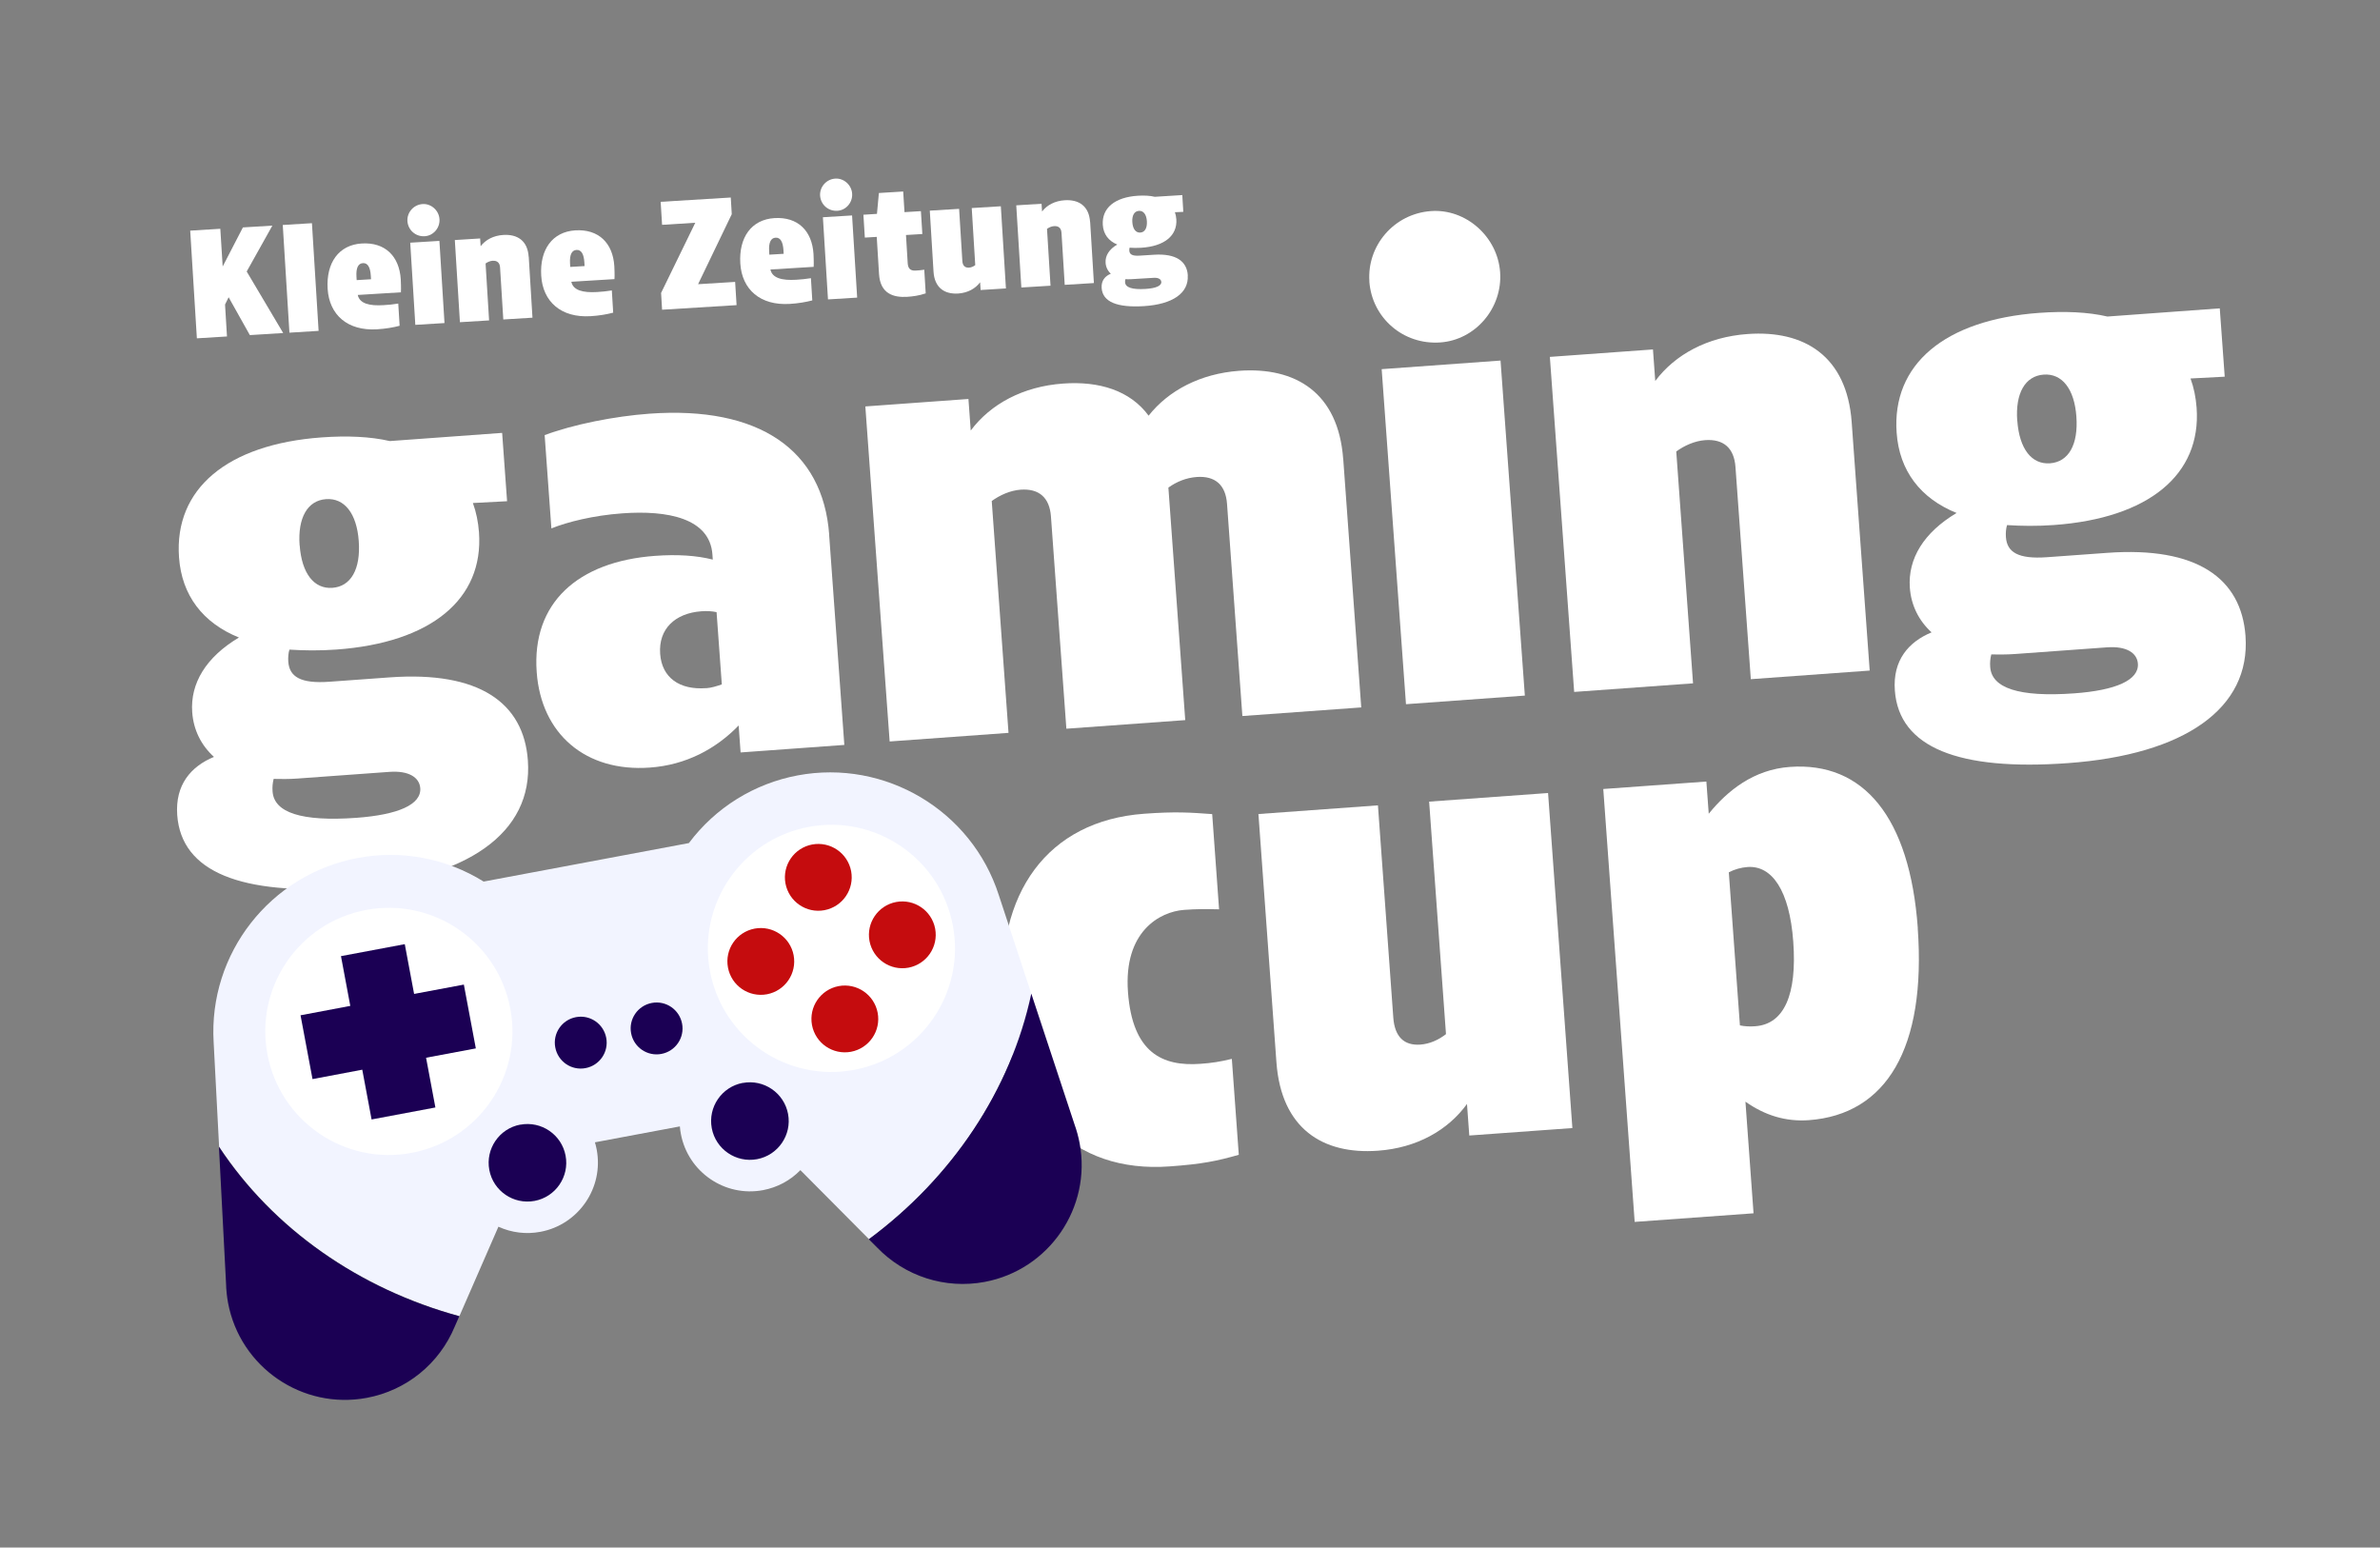
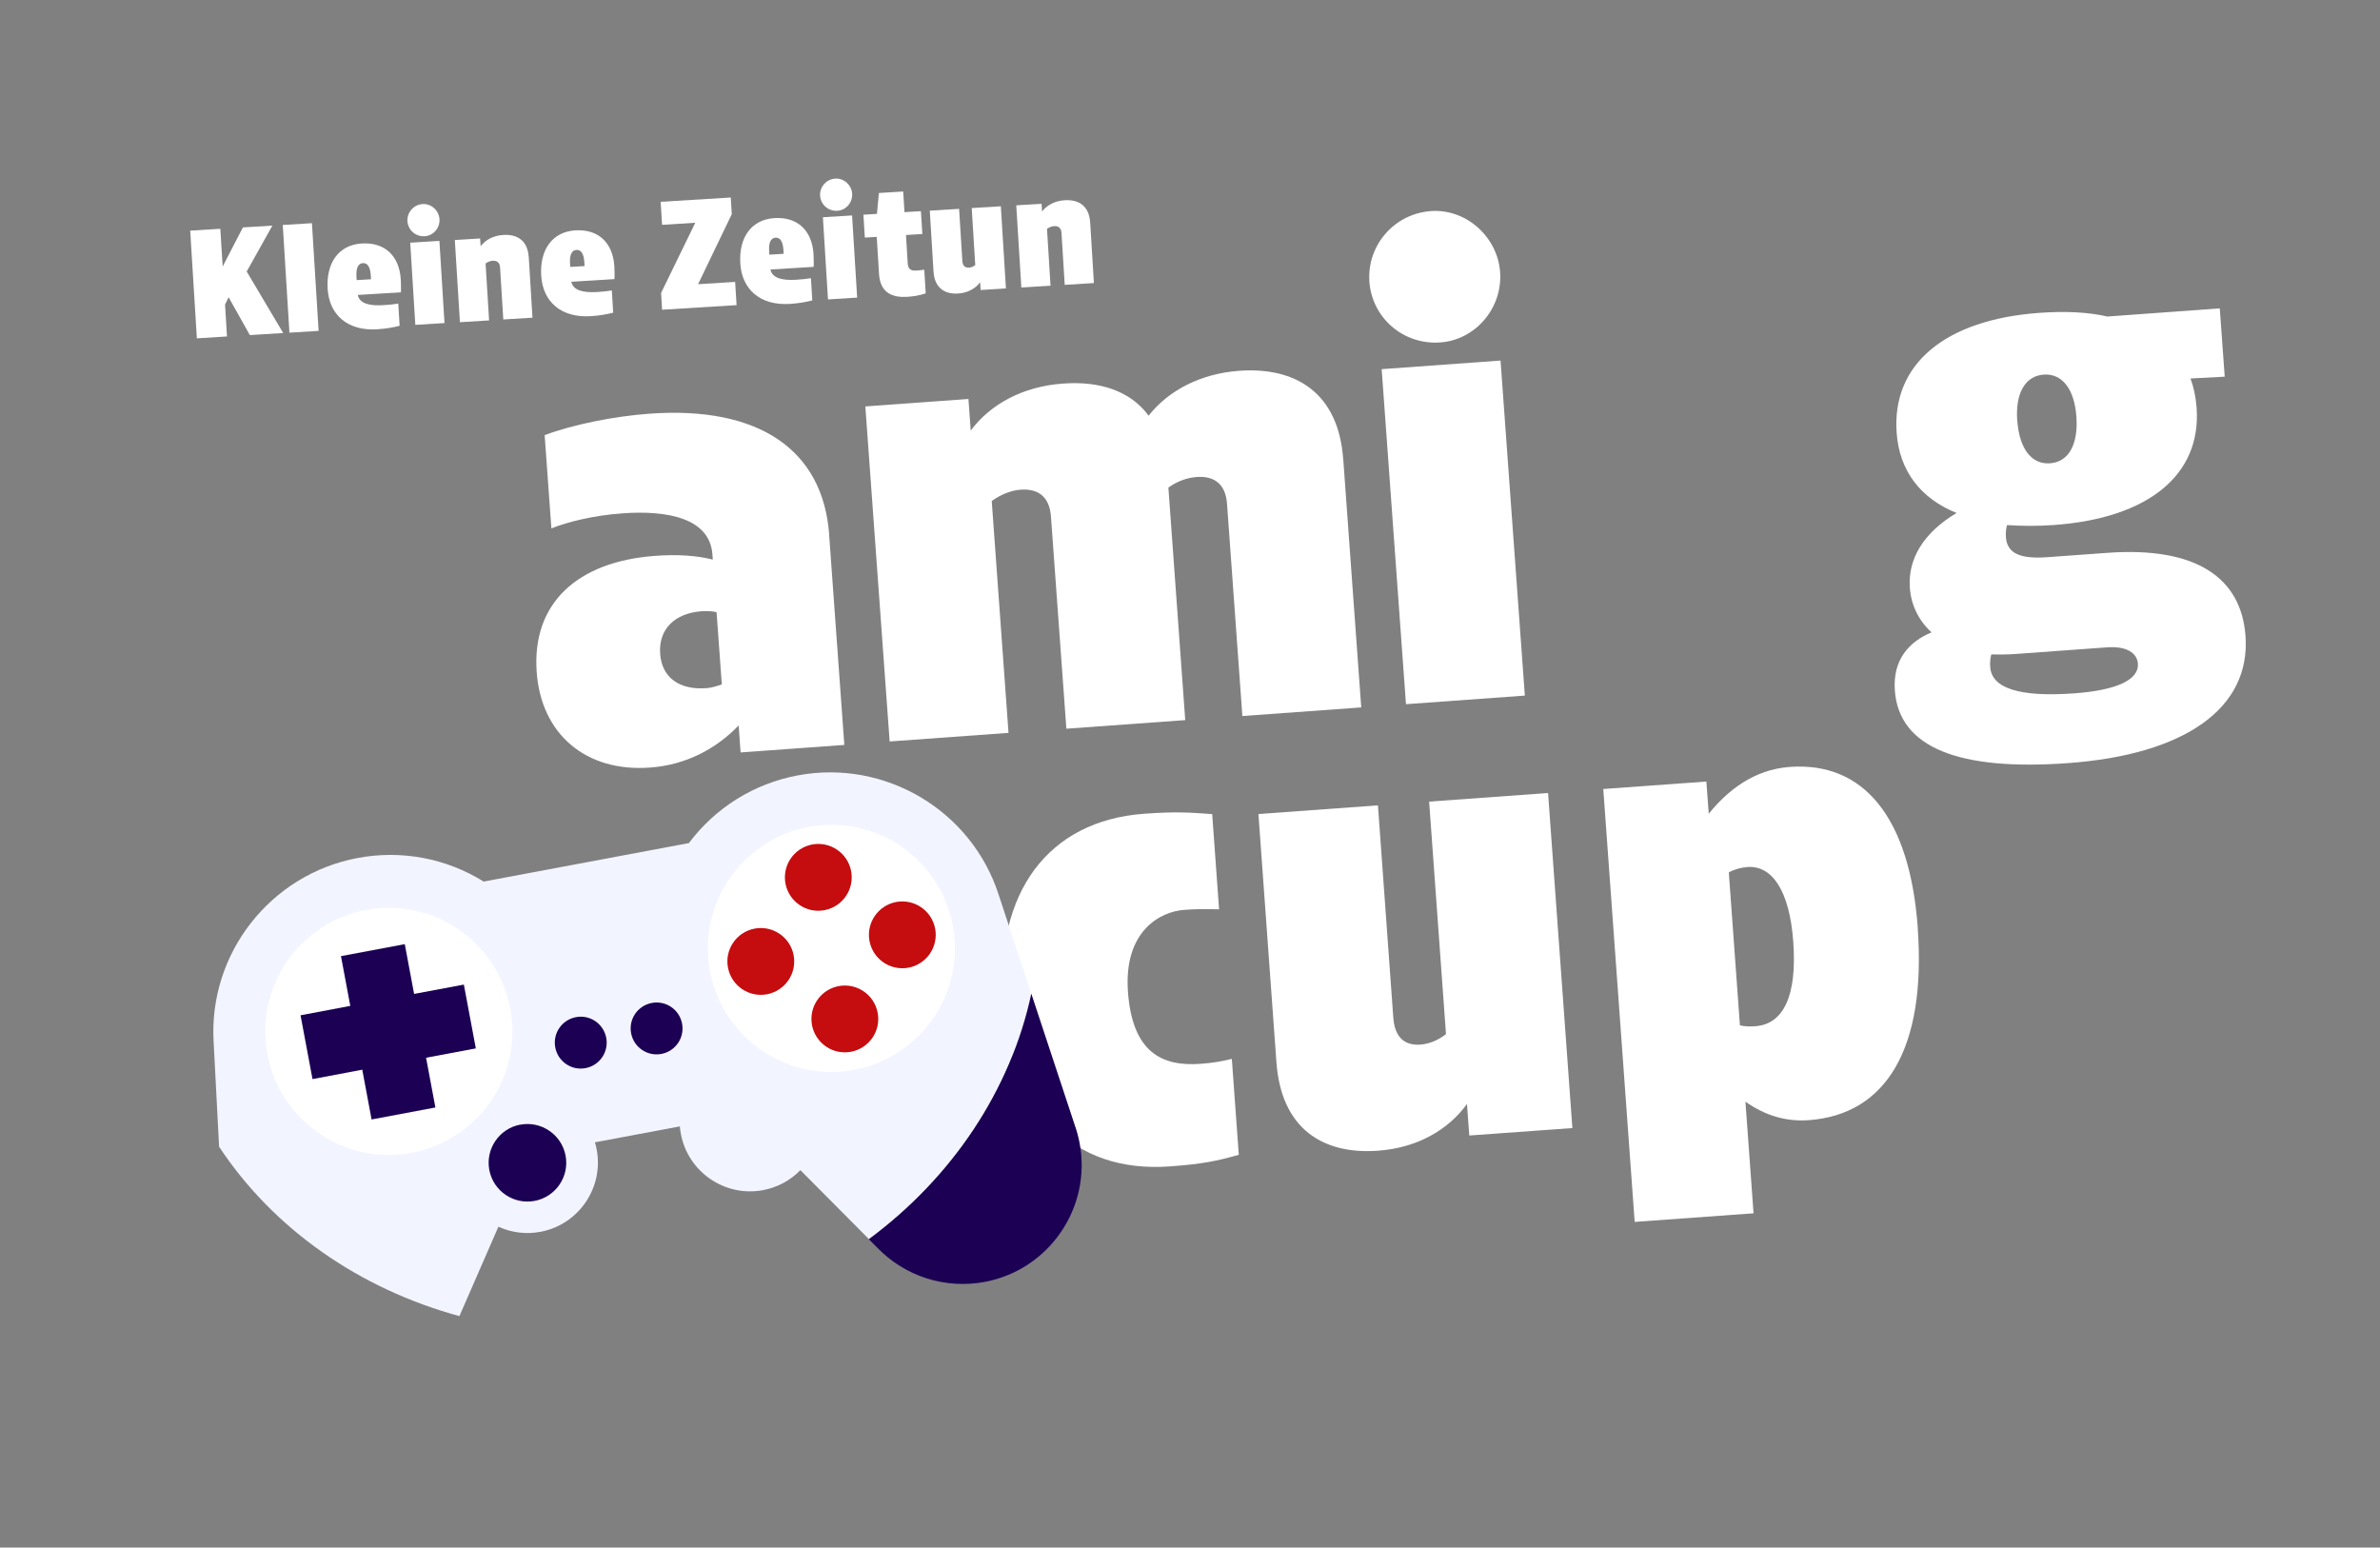
<svg xmlns="http://www.w3.org/2000/svg" id="Ebene_1" viewBox="0 0 331.97 215.85">
  <rect x="0" y="0" width="331.97" height="215.85" fill="#808080" stroke="none" />
  <defs>
    <style>.cls-1{fill:#c50c0e;}.cls-1,.cls-2,.cls-3,.cls-4,.cls-5,.cls-6{stroke-width:0px;}.cls-1,.cls-5,.cls-6{fill-rule:evenodd;}.cls-2,.cls-6{fill:#1b0054;}.cls-3{fill:#f2f4ff;}.cls-4,.cls-5{fill:#fff;}</style>
  </defs>
  <path class="cls-4" d="m31.89,41.46l-.5,1.02.27,4.45-4.2.26-.93-15.02,4.2-.26.33,5.26,2.82-5.45,4.11-.25-3.58,6.4,5.09,8.58-4.65.29-2.96-5.28Z" />
  <path class="cls-4" d="m39.44,31.38l4.07-.25.93,15.02-4.07.25-.93-15.02Z" />
  <path class="cls-4" d="m55.93,40.77l-6.03.37c.26,1.2,1.61,1.55,3.61,1.42.74-.04,1.32-.1,2.04-.22l.19,3.1c-.87.23-1.96.42-3.15.49-4.09.25-6.67-2-6.89-5.65-.22-3.64,1.56-6.12,4.75-6.32,3.24-.2,5.25,1.75,5.45,5.01.01.25.06,1.28.02,1.78Zm-6.21-2.19l.03.49,2-.12-.03-.49c-.07-1.19-.43-1.8-1.1-1.76-.67.04-.97.69-.9,1.88Z" />
  <path class="cls-4" d="m56.83,30.85c-.08-1.21.85-2.31,2.13-2.39,1.19-.07,2.27.9,2.34,2.11.08,1.24-.87,2.31-2.06,2.38-1.28.08-2.33-.87-2.41-2.11Zm.39,3l4.07-.25.71,11.46-4.07.25-.71-11.46Z" />
  <path class="cls-4" d="m73.75,35.81l.52,8.5-4.07.25-.45-7.26c-.04-.65-.4-.97-1.03-.93-.36.02-.71.18-.99.38l.49,7.94-4.07.25-.71-11.46,3.53-.22.07,1.08c.69-.9,1.8-1.49,3.17-1.57,1.93-.12,3.39.78,3.53,3.05Z" />
  <path class="cls-4" d="m85.72,38.93l-6.03.37c.26,1.2,1.61,1.55,3.61,1.43.74-.05,1.32-.1,2.04-.22l.19,3.1c-.87.23-1.96.42-3.15.49-4.09.25-6.67-2-6.89-5.65-.22-3.64,1.56-6.12,4.75-6.32,3.24-.2,5.25,1.75,5.45,5.01.01.25.06,1.28.02,1.78Zm-6.21-2.19l.03.49,2-.12-.03-.49c-.07-1.19-.43-1.8-1.1-1.76-.67.04-.97.69-.9,1.88Z" />
  <path class="cls-4" d="m102.07,29.87l-4.7,9.77,5.17-.32.2,3.24-10.39.64-.14-2.34,4.77-9.79-4.63.29-.2-3.21,9.78-.6.14,2.34Z" />
  <path class="cls-4" d="m113.49,37.22l-6.03.37c.25,1.2,1.61,1.55,3.61,1.43.74-.05,1.32-.1,2.04-.22l.19,3.1c-.87.23-1.96.42-3.15.49-4.09.25-6.67-2-6.89-5.65-.22-3.64,1.56-6.12,4.76-6.32,3.24-.2,5.25,1.75,5.45,5.01.01.25.06,1.28.02,1.78Zm-6.21-2.19l.03.49,2-.12-.03-.49c-.07-1.19-.43-1.8-1.1-1.76-.67.04-.97.69-.9,1.88Z" />
  <path class="cls-4" d="m114.39,27.3c-.08-1.21.85-2.31,2.13-2.39,1.19-.07,2.27.9,2.34,2.11.08,1.24-.87,2.31-2.06,2.38-1.28.08-2.33-.87-2.41-2.11Zm.39,3l4.07-.25.71,11.46-4.07.25-.71-11.46Z" />
  <path class="cls-4" d="m126.37,32.79l.24,3.93c.05.74.38,1.06,1.1,1.02.4-.03.72-.04,1.21-.12l.2,3.3c-.97.33-1.85.43-2.57.48-1.91.12-3.77-.42-3.94-3.17l-.32-5.19-1.66.1-.2-3.19,1.89-.12.27-2.91,3.39-.21.18,2.88,2.29-.14.2,3.19-2.29.14Z" />
  <path class="cls-4" d="m139.6,28.77l.71,11.46-3.53.22-.07-1.08c-.67.9-1.74,1.48-3.06,1.57-1.89.12-3.3-.79-3.44-3.06l-.52-8.5,4.09-.25.45,7.26c.04.65.35.97.92.94.31-.02.62-.15.88-.35l-.49-7.96,4.07-.25Z" />
  <path class="cls-4" d="m152.06,30.98l.52,8.5-4.07.25-.45-7.26c-.04-.65-.4-.97-1.03-.93-.36.02-.71.18-.99.38l.49,7.93-4.07.25-.71-11.46,3.53-.22.07,1.08c.69-.9,1.8-1.49,3.17-1.57,1.93-.12,3.39.78,3.53,3.05Z" />
-   <path class="cls-4" d="m165.67,38.42c.15,2.47-2.12,4.03-6.12,4.28-3.73.23-5.77-.59-5.89-2.55-.06-1.03.49-1.65,1.28-1.97-.43-.4-.69-.93-.73-1.53-.06-.99.49-1.88,1.63-2.54-1.23-.51-1.94-1.46-2.02-2.76-.14-2.34,1.68-3.85,4.92-4.05.88-.05,1.67-.01,2.33.15l3.84-.24.14,2.34-1.17.05c.11.31.17.64.2,1,.14,2.29-1.69,3.76-4.92,3.96-.58.04-1.1.02-1.6-.01-.04.12-.05.27-.04.41.03.52.41.76,1.4.7l2.07-.13c3.06-.19,4.57.92,4.69,2.89Zm-3.69.9c-.02-.36-.38-.61-1.05-.57l-3.15.19c-.29.02-.56.01-.81,0-.04.14-.05.27-.04.43.04.72.97,1.05,2.86.93,1.44-.09,2.23-.43,2.2-.99Zm-4.04-8.35c.06.97.48,1.51,1.11,1.47.63-.04.98-.62.92-1.59-.06-.94-.48-1.48-1.11-1.44-.63.04-.98.62-.92,1.57Z" />
-   <path class="cls-4" d="m73.63,106.08c.73,10.08-8.47,16.55-24.78,17.73-15.21,1.1-23.55-2.16-24.13-10.13-.3-4.21,1.9-6.77,5.12-8.11-1.78-1.62-2.85-3.75-3.03-6.23-.29-4.03,1.93-7.69,6.52-10.42-5.03-2.03-7.98-5.87-8.36-11.18-.69-9.53,6.69-15.77,19.88-16.73,3.57-.26,6.81-.12,9.52.51l15.67-1.14.69,9.53-4.77.25c.46,1.26.74,2.62.85,4.08.68,9.35-6.71,15.41-19.9,16.36-2.38.17-4.5.14-6.54.01-.15.47-.2,1.12-.16,1.67.15,2.11,1.7,3.1,5.73,2.81l8.43-.61c12.46-.9,18.68,3.53,19.26,11.59Zm-15.01,3.85c-.11-1.47-1.56-2.47-4.31-2.27l-12.83.93c-1.19.09-2.3.07-3.31.05-.14.56-.2,1.12-.15,1.76.21,2.93,3.99,4.22,11.69,3.67,5.86-.43,9.08-1.86,8.91-4.15Zm-16.82-33.87c.29,3.94,2.01,6.12,4.57,5.93,2.57-.19,3.96-2.59,3.67-6.53-.28-3.85-2-6.03-4.57-5.84-2.57.19-3.96,2.59-3.68,6.44Z" />
  <path class="cls-4" d="m115.65,74.58l2.12,29.32-14.47,1.05-.27-3.76c-3.17,3.27-7.34,5.51-12.38,5.87-8.98.65-15.17-4.7-15.79-13.32-.7-9.62,5.7-15.42,16.51-16.21,3.12-.23,5.8-.05,8.05.52l-.05-.73c-.37-5.04-6.25-6.18-12.57-5.72-4.03.29-7.65,1.2-9.89,2.1l-.94-13.01c3.94-1.48,9.75-2.64,14.61-2.99,15.3-1.11,24.22,5.06,25.08,16.88Zm-17.14,21.41c.73-.05,1.45-.29,2.17-.53l-.73-10.08c-.66-.14-1.39-.18-2.13-.12-3.66.27-5.99,2.46-5.74,5.94.24,3.3,2.67,5.06,6.42,4.78Z" />
  <path class="cls-4" d="m187.36,64.04l2.51,34.63-16.58,1.2-2.14-29.59c-.19-2.66-1.67-3.93-4.23-3.75-1.47.11-2.81.66-3.95,1.48l2.35,32.43-16.58,1.2-2.15-29.59c-.19-2.66-1.67-3.93-4.23-3.75-1.46.11-2.89.76-4.03,1.58l2.34,32.34-16.58,1.2-3.39-46.73,14.38-1.04.32,4.4c2.77-3.7,7.29-6.15,12.88-6.55,5.04-.37,9.37.98,11.93,4.48,2.78-3.52,7.22-5.86,12.62-6.26,7.88-.57,13.85,3.05,14.52,12.3Z" />
  <path class="cls-4" d="m191.01,39.27c-.36-4.95,3.37-9.45,8.59-9.83,4.86-.35,9.28,3.56,9.64,8.51.36,5.04-3.46,9.46-8.32,9.81-5.22.38-9.55-3.45-9.92-8.49Zm1.71,12.22l16.58-1.2,3.39,46.73-16.58,1.2-3.39-46.73Z" />
-   <path class="cls-4" d="m258.28,58.9l2.51,34.63-16.58,1.2-2.14-29.59c-.19-2.66-1.67-3.93-4.23-3.75-1.47.11-2.89.76-4.03,1.58l2.34,32.34-16.58,1.2-3.39-46.73,14.38-1.04.32,4.4c2.77-3.7,7.29-6.15,12.88-6.55,7.88-.57,13.85,3.05,14.52,12.3Z" />
  <path class="cls-4" d="m313.21,88.71c.73,10.08-8.47,16.55-24.78,17.73-15.21,1.1-23.55-2.16-24.13-10.13-.31-4.21,1.9-6.77,5.12-8.11-1.77-1.62-2.85-3.75-3.03-6.23-.29-4.03,1.93-7.69,6.52-10.42-5.03-2.03-7.98-5.87-8.36-11.18-.69-9.53,6.68-15.77,19.88-16.73,3.57-.26,6.81-.12,9.52.51l15.67-1.14.69,9.53-4.77.25c.46,1.26.74,2.62.85,4.08.68,9.35-6.71,15.41-19.9,16.36-2.38.17-4.5.14-6.54.01-.15.47-.2,1.12-.16,1.67.15,2.11,1.7,3.1,5.73,2.81l8.43-.61c12.46-.9,18.67,3.53,19.26,11.59Zm-15.01,3.85c-.11-1.47-1.56-2.47-4.31-2.27l-12.83.93c-1.19.09-2.3.07-3.31.06-.14.56-.2,1.12-.15,1.76.21,2.93,3.99,4.22,11.69,3.67,5.86-.42,9.08-1.86,8.91-4.15Zm-16.82-33.87c.29,3.94,2.01,6.12,4.57,5.93,2.57-.19,3.96-2.59,3.67-6.53-.28-3.85-2-6.03-4.57-5.84-2.57.19-3.96,2.59-3.68,6.44Z" />
  <path class="cls-4" d="m139.93,139.61c-1.09-15.03,6.19-25.13,19.66-26.11,4.4-.32,6.34-.18,9.49.05l.96,13.28c-1.94-.04-3.14-.05-4.88.08-3.39.25-8.44,3.01-7.83,11.43.62,8.52,4.81,10.43,10.12,10.04,1.56-.11,2.74-.29,4.37-.69l.97,13.38c-3.07.87-5.06,1.29-9.65,1.62-13.47.98-22.12-7.88-23.22-23.09Z" />
  <path class="cls-4" d="m215.93,110.62l3.39,46.72-14.38,1.04-.32-4.4c-2.68,3.69-7.02,6.13-12.42,6.52-7.7.56-13.48-3.08-14.16-12.33l-2.51-34.63,16.67-1.21,2.14,29.59c.19,2.66,1.48,3.94,3.77,3.78,1.28-.09,2.53-.64,3.58-1.46l-2.35-32.43,16.58-1.2Z" />
  <path class="cls-4" d="m267.49,129.44c1.21,16.77-4.38,26.01-15.19,26.8-3.21.23-6.12-.66-8.84-2.58l1.13,15.57-16.58,1.2-4.38-60.38,14.38-1.04.33,4.49c2.62-3.23,6.28-6.17,11.32-6.53,10.26-.74,16.72,6.99,17.84,22.47Zm-17.36,1.9c-.52-7.15-2.98-10.65-6.37-10.41-.92.07-1.82.32-2.62.74l1.55,21.35c.66.14,1.39.18,2.13.12,4.03-.29,5.85-4.38,5.31-11.8Z" />
  <path class="cls-3" d="m143.85,138.59l-4.54-13.76c-3.79-11.79-15.85-18.96-28.04-16.68-6.08,1.14-11.47,4.49-15.18,9.44l-28.63,5.37c-5.25-3.27-11.49-4.43-17.57-3.29-12.2,2.29-20.83,13.34-20.09,25.7l.76,14.57c7.56,11.45,19.54,19.82,33.52,23.63l5.44-12.47c1.84.84,3.87,1.09,5.87.71,5.32-1,8.84-6.14,7.84-11.46-.06-.34-.15-.68-.25-1.02l11.85-2.22c.03.36.07.71.14,1.05,1,5.32,6.14,8.84,11.46,7.84,2-.38,3.8-1.34,5.21-2.79l9.57,9.63c11.66-8.64,19.79-20.82,22.66-34.26Z" />
-   <path class="cls-2" d="m103.6,151.04c-2.93.55-4.87,3.38-4.32,6.32.55,2.93,3.38,4.87,6.32,4.32,2.93-.55,4.87-3.38,4.32-6.31-.55-2.93-3.38-4.87-6.32-4.32Z" />
  <path class="cls-5" d="m132.91,129.1c1.76,9.35-4.41,18.36-13.76,20.12-9.36,1.76-18.36-4.41-20.12-13.76s4.41-18.36,13.76-20.12c9.36-1.76,18.36,4.41,20.12,13.76Z" />
  <path class="cls-1" d="m110.7,133.24c.47,2.53-1.19,4.96-3.72,5.44-2.53.47-4.96-1.19-5.44-3.72s1.19-4.96,3.72-5.44c2.53-.47,4.96,1.19,5.44,3.72Z" />
  <path class="cls-1" d="m130.44,129.53c.47,2.53-1.19,4.96-3.72,5.44-2.53.47-4.96-1.19-5.44-3.72-.47-2.53,1.19-4.96,3.72-5.44,2.53-.47,4.96,1.19,5.44,3.72Z" />
  <path class="cls-1" d="m116.98,137.54c2.53-.47,4.96,1.19,5.44,3.72s-1.19,4.96-3.72,5.44c-2.53.47-4.96-1.19-5.44-3.72-.47-2.53,1.19-4.96,3.72-5.44Z" />
  <path class="cls-1" d="m113.28,117.79c2.53-.47,4.96,1.19,5.44,3.72.47,2.53-1.19,4.96-3.72,5.44s-4.96-1.19-5.44-3.72c-.47-2.53,1.19-4.96,3.72-5.44Z" />
  <path class="cls-5" d="m71.18,140.68c1.76,9.35-4.41,18.36-13.76,20.12-9.36,1.76-18.36-4.41-20.12-13.76-1.76-9.36,4.41-18.36,13.76-20.12,9.36-1.76,18.36,4.41,20.12,13.76Z" />
  <polygon class="cls-2" points="64.7 137.33 57.76 138.63 56.46 131.69 47.56 133.36 48.86 140.3 41.92 141.61 43.59 150.51 50.53 149.2 51.83 156.14 60.73 154.47 59.43 147.53 66.37 146.23 64.7 137.33" />
  <path class="cls-6" d="m80.34,141.87c1.96-.37,3.85.92,4.22,2.89.37,1.96-.92,3.85-2.89,4.22s-3.85-.92-4.22-2.89c-.37-1.96.92-3.85,2.89-4.22Z" />
  <path class="cls-6" d="m90.92,139.89c1.96-.37,3.85.92,4.22,2.89.37,1.96-.92,3.85-2.89,4.22-1.96.37-3.85-.92-4.22-2.89-.37-1.96.92-3.85,2.89-4.22Z" />
  <path class="cls-2" d="m72.57,156.86c-2.93.55-4.87,3.38-4.32,6.32s3.38,4.87,6.32,4.32c2.93-.55,4.87-3.38,4.32-6.31s-3.38-4.87-6.32-4.32Z" />
-   <path class="cls-2" d="m30.54,159.96l.99,19.08c.02.9.12,1.8.28,2.69,1.69,8.99,10.37,14.93,19.36,13.24,5.51-1.03,10.09-4.74,12.25-9.92l.64-1.46c-13.98-3.81-25.96-12.18-33.52-23.63Z" />
  <path class="cls-2" d="m143.85,138.59c-2.87,13.44-11,25.62-22.66,34.26l1.14,1.14c3.89,4.04,9.51,5.84,15.02,4.81,8.99-1.69,14.93-10.37,13.24-19.36-.17-.89-.41-1.77-.71-2.6l-6.03-18.25Z" />
</svg>